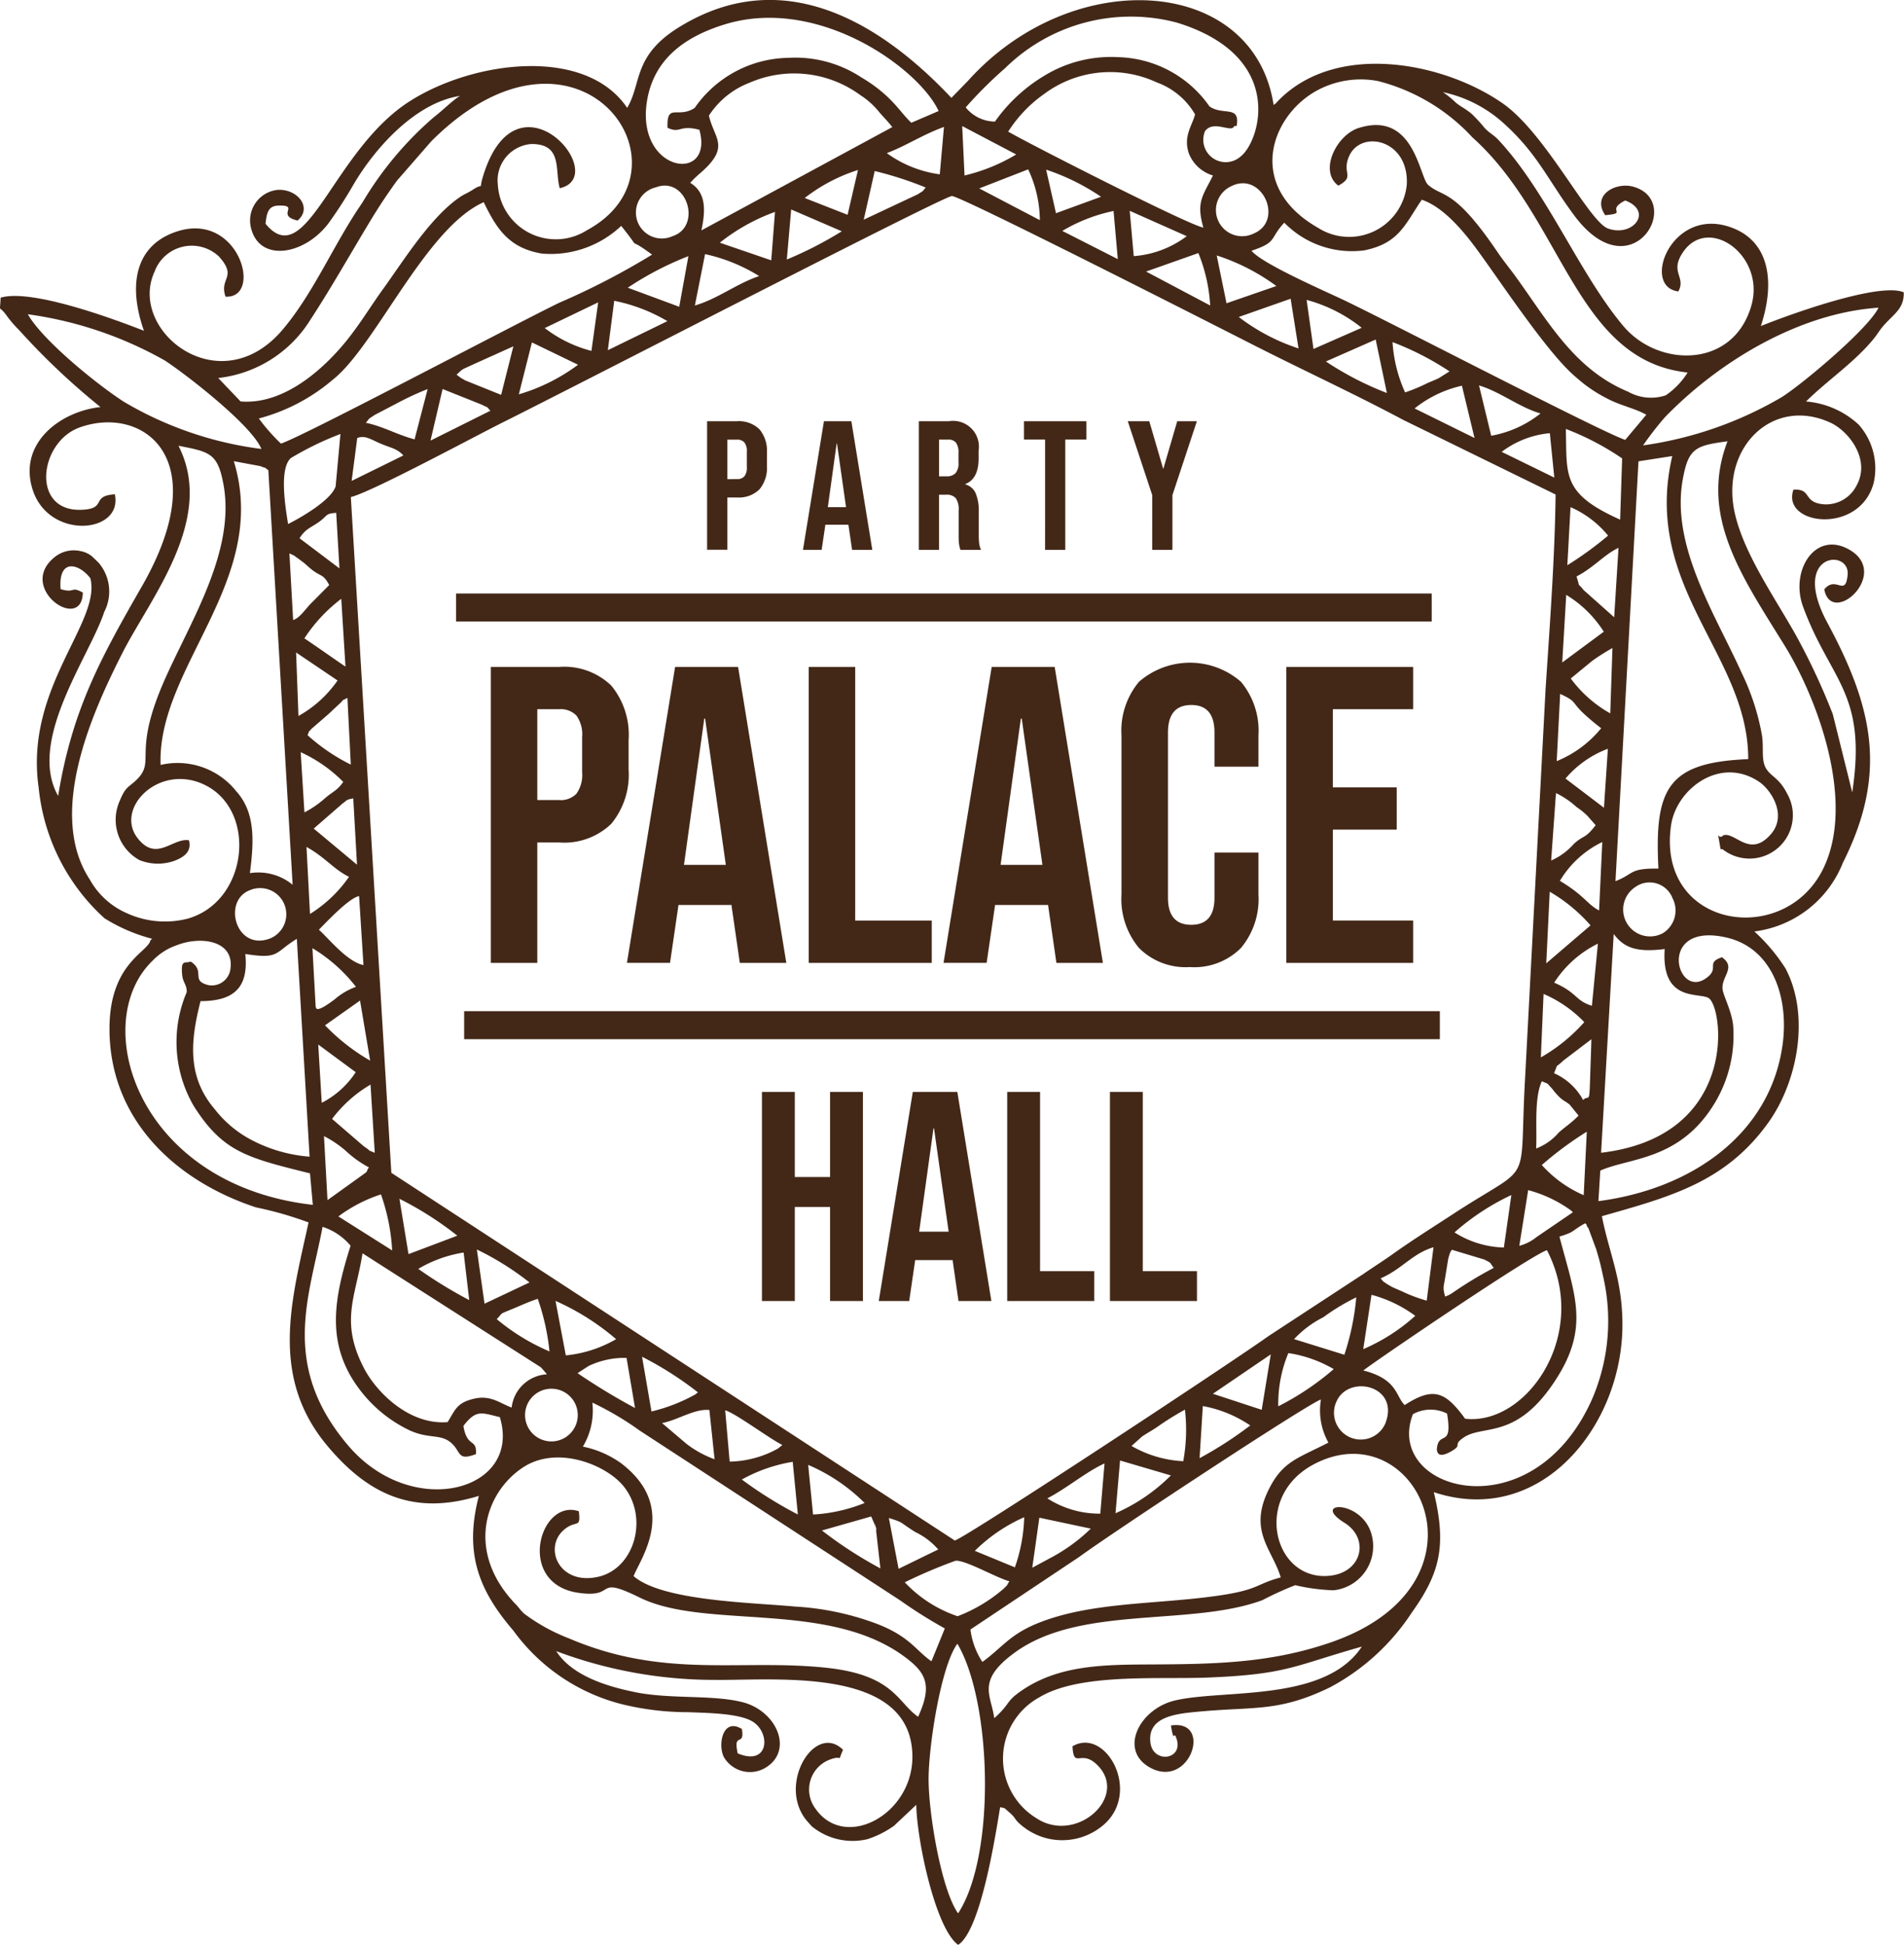
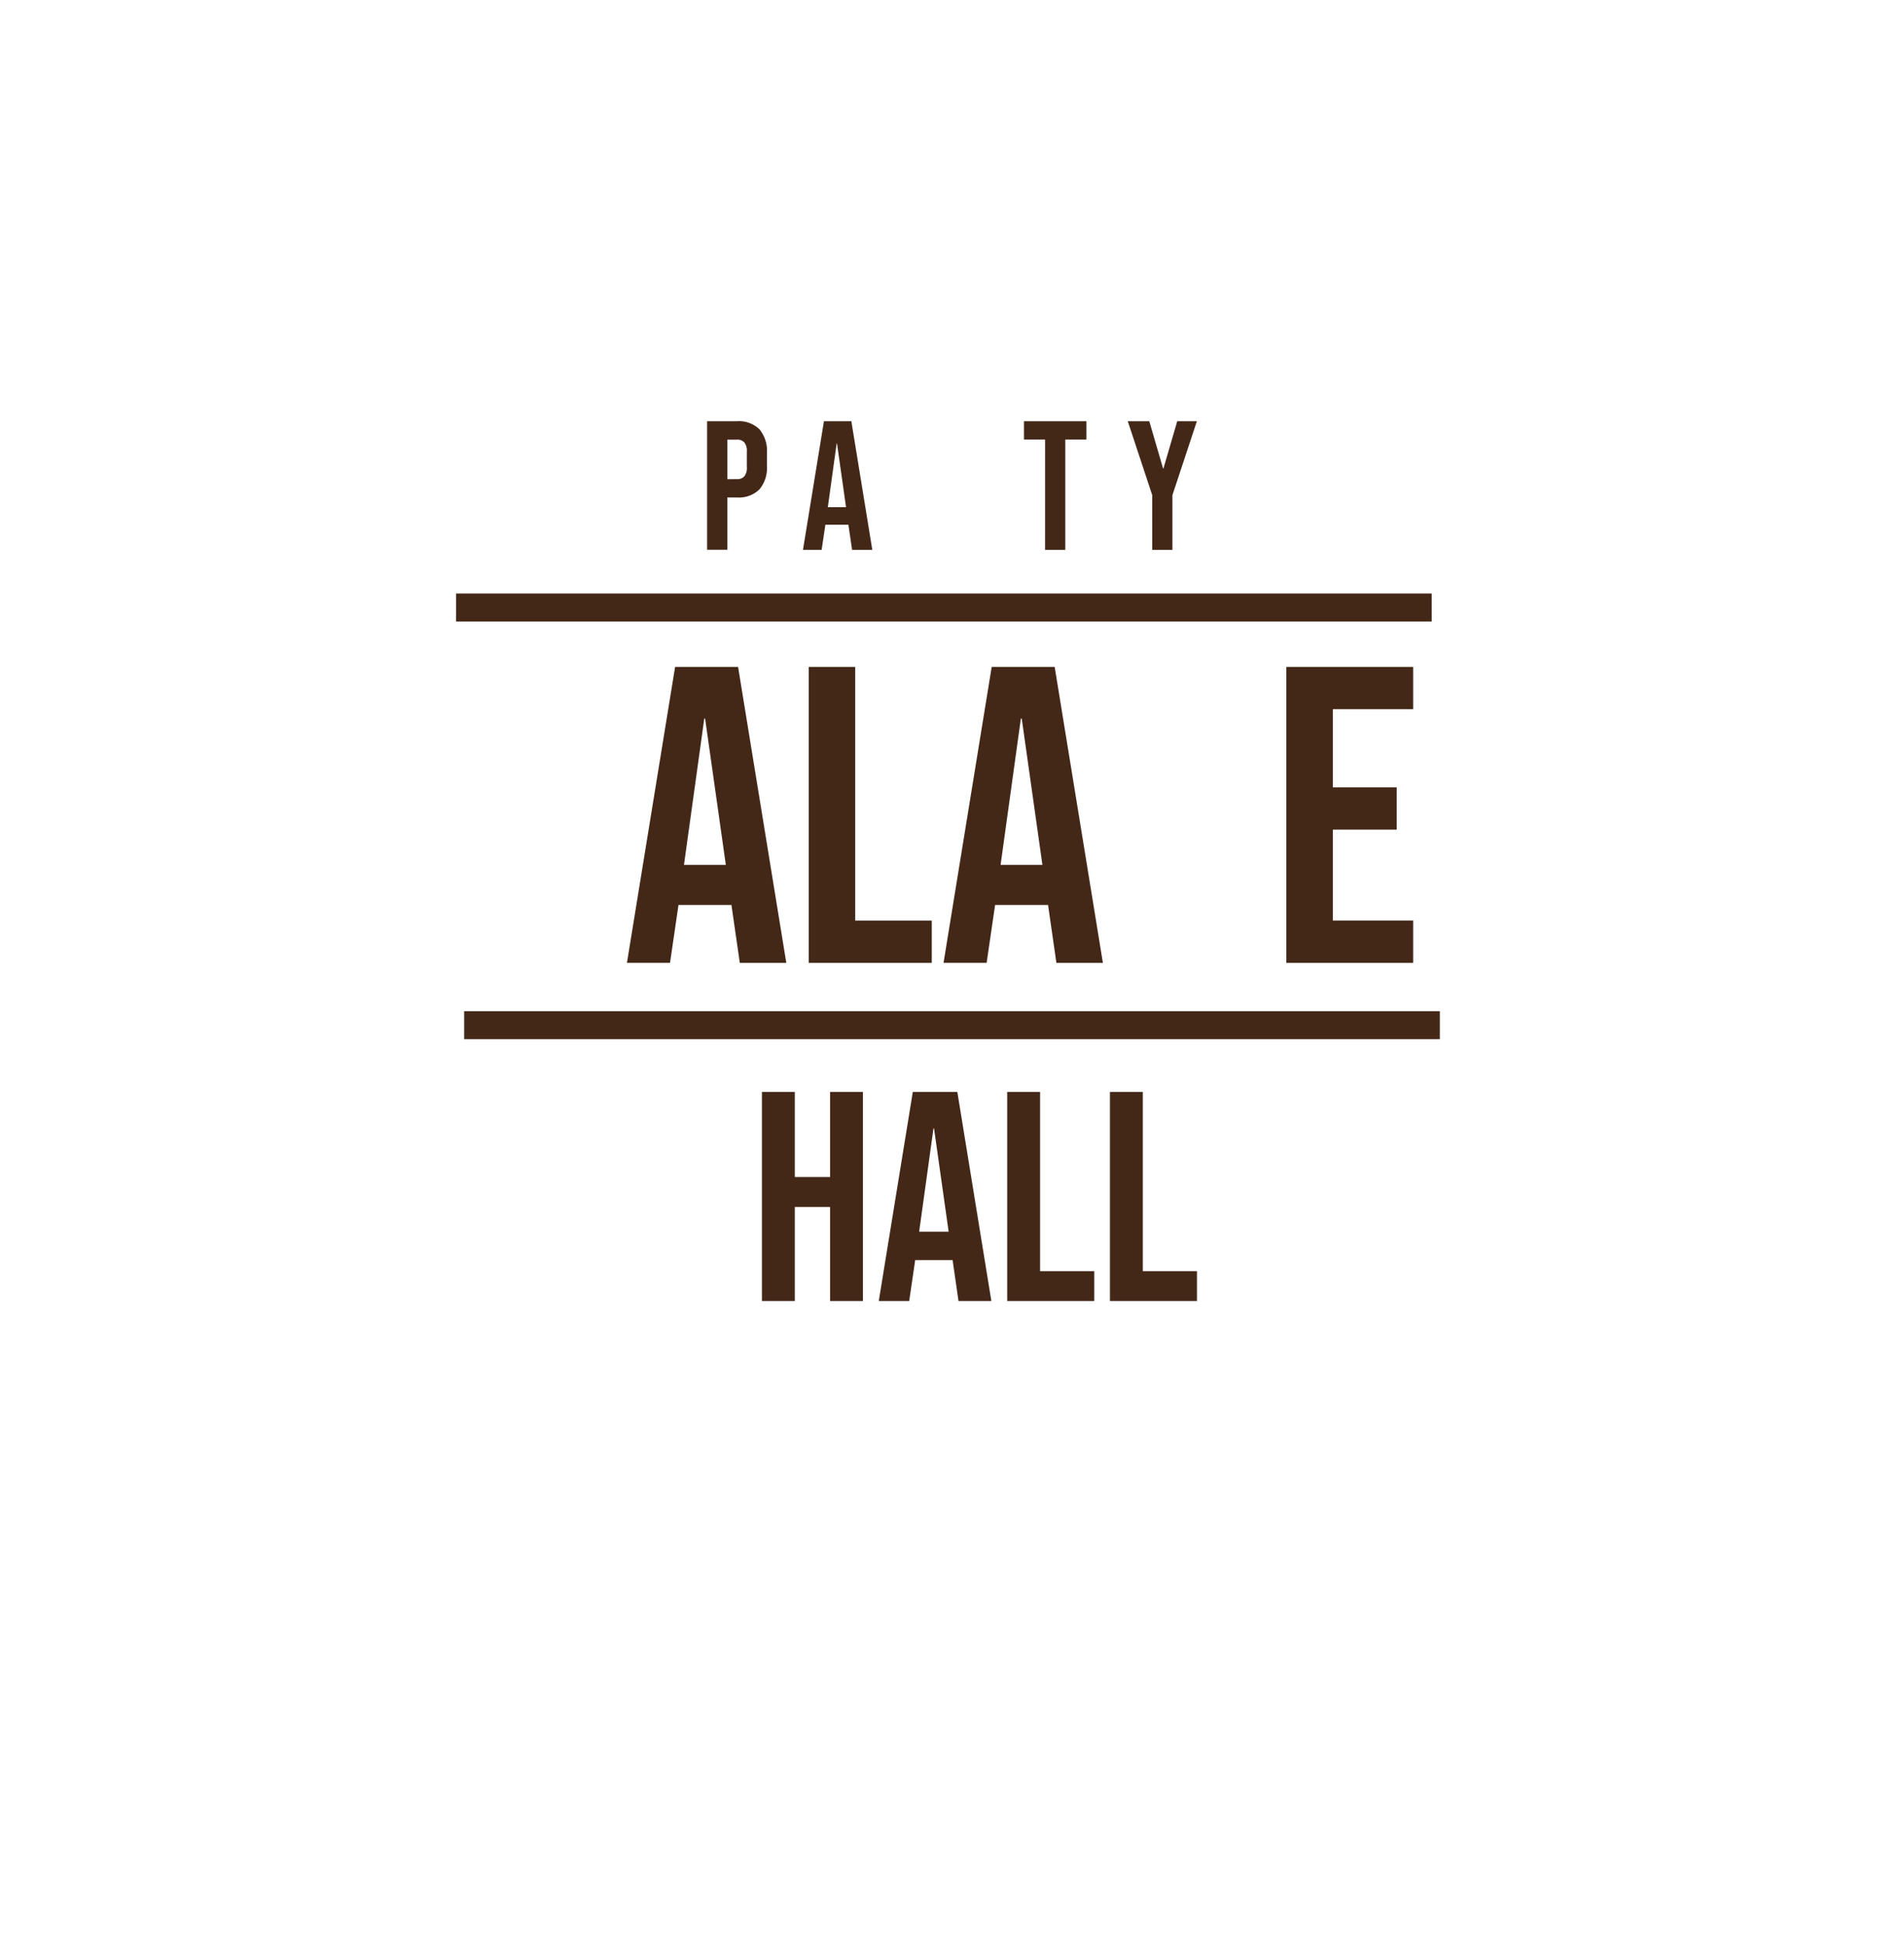
<svg xmlns="http://www.w3.org/2000/svg" width="101.957" height="104.142" viewBox="0 0 101.957 104.142">
  <g id="Capa_x0020_1" transform="translate(0 -0.002)">
    <g id="_2353725530480" transform="translate(0 0.002)">
      <path id="Trazado_1" data-name="Trazado 1" d="M185.69,110.63h1.595a1.573,1.573,0,0,1,1.209.432,1.8,1.8,0,0,1,.4,1.27v.679a1.794,1.794,0,0,1-.4,1.268,1.574,1.574,0,0,1-1.209.434h-.512v2.8H185.69Zm1.595,3.1a.5.5,0,0,0,.4-.149.74.74,0,0,0,.133-.5v-.816a.74.74,0,0,0-.133-.5.5.5,0,0,0-.4-.149h-.512v2.117Z" transform="translate(-147.826 -88.072)" fill="#432818" />
      <path id="_1" d="M212,110.63h1.468l1.122,6.888h-1.083l-.2-1.368v.02h-1.23l-.2,1.348h-1Zm1.183,4.6-.483-3.405h-.02l-.471,3.405Z" transform="translate(-167.879 -88.072)" fill="#432818" />
-       <path id="_2" d="M241.29,110.63h1.6a1.383,1.383,0,0,1,1.6,1.584v.422q0,1.074-.708,1.358v.02a.841.841,0,0,1,.555.481,2.435,2.435,0,0,1,.163.975v1.211a4.319,4.319,0,0,0,.02.477,1.163,1.163,0,0,0,.1.359h-1.1a1.563,1.563,0,0,1-.077-.314,4.463,4.463,0,0,1-.02-.532v-1.26a1.065,1.065,0,0,0-.153-.659.646.646,0,0,0-.526-.188h-.373v2.953H241.29Zm1.476,2.951a.648.648,0,0,0,.487-.167.788.788,0,0,0,.161-.561v-.53a.869.869,0,0,0-.133-.542.505.505,0,0,0-.418-.167h-.491v1.968Z" transform="translate(-192.088 -88.072)" fill="#432818" />
      <path id="_3" d="M270.032,111.613H268.9v-.983h3.344v.983h-1.132v5.905h-1.081Z" transform="translate(-214.068 -88.072)" fill="#432818" />
      <path id="_4" d="M297.469,114.586l-1.309-3.956h1.152l.738,2.529h.02l.738-2.529h1.052l-1.309,3.956v2.932h-1.083Z" transform="translate(-235.769 -88.072)" fill="#432818" />
-       <path id="Trazado_2" data-name="Trazado 2" d="M51.266,88.029c1.837,3.079,2.086,11.3.039,14.439-.893-1.26-1.574-5.3-1.58-7.157C49.718,93.53,50.385,89.218,51.266,88.029Zm-2.818-3.291a27.516,27.516,0,0,1,2.718-1.154c.53-.049,2.172.905,2.885,1.1-.255.4,0,.077-.279.371a8.258,8.258,0,0,1-2.494,1.5,6.933,6.933,0,0,1-2.83-1.817Zm5.9-.8L52.2,83.053a8.815,8.815,0,0,1,2.645-1.8,8.82,8.82,0,0,1-.5,2.686Zm-6.75-2.643c.83.259.546.208,1.415.752a3.791,3.791,0,0,1,1.228.932l-2.123,1.036Zm7.679,2.663.379-2.679,2.755.585a9.337,9.337,0,0,1-2.17,1.574l-.965.52ZM44.015,81.962l2.637-.75.153.357c.379,1.136-.145-.648.1.314l.239,2.11a22.354,22.354,0,0,1-3.132-2.031Zm5.147,9.975c-1.093-.75-1.281-2.229-4.876-2.618-4.6-.5-8.693.618-13.823-1.58a9.931,9.931,0,0,1-2.41-1.334c-.2-.192-.261-.31-.422-.475-2.7-2.785-1.695-5.973.367-7.339,1.831-1.215,4.482-.151,5.414,1.028,1.334,1.688.559,4.376-1.366,4.821-2.123.491-2.979-1.588-1.817-2.539.642-.524.877-.006.767-.967-2.1-.712-3.385,3.864-.043,4.364,2.153.32.8-.973,3.3.257,3.568,1.752,10.179.108,14.276,3.238,1.066.812,1.4,1.478.636,3.144Zm12.5-2.8c-2.506.012-4.922.016-6.933,1.385-.881.6-.593.661-1.374,1.389a1.038,1.038,0,0,1-.116.1c-.153-1.223-.981-1.988,1.087-3.5,3.515-2.575,9.413-1.387,13.277-2.818a17.585,17.585,0,0,1,1.754-.8,10.475,10.475,0,0,0,2.049.273,2.37,2.37,0,0,0,2.053-2.938c-.479-1.951-3.336-1.841-1.462-.675,1.409.877.92,2.816-1.038,2.849-2.81.047-3.817-4.272-.622-5.975,5.53-2.945,10,6.387.938,9.525-3.187,1.1-6.107,1.17-9.612,1.185Zm-2.743-8.075a5.17,5.17,0,0,1-2.836-.82c1.026-.526,2.062-1.411,3.063-1.87ZM43.277,78.451A9.632,9.632,0,0,1,46.3,80.49a8.606,8.606,0,0,1-2.761.618Zm16.458,2.588.243-2.824,2.72.8A9.575,9.575,0,0,1,59.735,81.039ZM42.449,78.286l.275,2.82a22.126,22.126,0,0,1-3-1.872A8.363,8.363,0,0,1,42.449,78.286Zm-10.73-3.171a16.313,16.313,0,0,1,2.539,1.5l13.95,9.095a25.407,25.407,0,0,0,2.386,1.5l-.716,1.758c-.844-.579-1.168-1.36-3.042-2.051a14.859,14.859,0,0,0-4.272-.881c-2.316-.218-7.1-.294-8.636-1.629.367-.94,2.425-3.7-.683-6.056a5.332,5.332,0,0,0-2.033-.879,3.75,3.75,0,0,0,.508-2.357Zm7.115.414c.522.133,2.378,1.523,3.061,1.854l-.235.192a5.521,5.521,0,0,1-2.588.7Zm-3.383.681c.844-.155,1.719-.775,2.535-.7l.279,2.639a5.633,5.633,0,0,1-1.5-.822Zm28.786,1.88L64.41,75.3a6.632,6.632,0,0,1,2.539,1.038A20.53,20.53,0,0,1,64.237,78.09Zm-.875.163a6.142,6.142,0,0,1-2.769-.816l.565-.508c.334-.22.424-.257.771-.483a15.59,15.59,0,0,1,1.523-.954A9.4,9.4,0,0,1,63.362,78.253ZM28.134,76.006a1.411,1.411,0,1,1,2.8-.332A1.411,1.411,0,0,1,28.134,76.006Zm46.068.179a1.434,1.434,0,1,1-2.628-1.144C72.234,73.59,74.934,74.2,74.2,76.185Zm-3.067,1.073c-1.674.858-2.445,1-3.2,2.518-1.1,2.229.188,3.175.648,4.7-1.48.394-1.091.712-4.027,1.066-3.081.373-6.291.308-8.964,1.378-1.542.62-1.929,1.321-2.987,2.082a4.074,4.074,0,0,1-.638-1.737l5.822-3.885c1.831-1.342,12.237-8.2,12.946-8.432a3.52,3.52,0,0,0,.4,2.308ZM67.563,75.5l-2.614-.858,3.1-2.11Zm.887-.186a7.059,7.059,0,0,1,.54-2.851,6.806,6.806,0,0,1,2.429.858,14.635,14.635,0,0,1-2.969,1.992Zm-34.9-2.6.455,2.69a33.819,33.819,0,0,1-3.077-1.866l.589-.383A4.453,4.453,0,0,1,33.554,72.721Zm.828-.057a18.267,18.267,0,0,1,3,1.913c-.033.031-.086.029-.1.082a9.266,9.266,0,0,1-2.392.938l-.506-2.932Zm-14.969-5.54,9.543,6.1c.039.039.075.08.112.118l.226.265a2.011,2.011,0,0,0-1.892,1.78c-.653-.241-1.124-.685-2.027-.471s-.991.581-1.4,1.25c-2.055.171-3.8-1.6-4.458-2.845-1.336-2.537-.467-3.85-.1-6.195ZM78.458,75.98c-1.04-1.419-1.67-1.756-3.238-.734-.487-.463-.369-1.383-2.214-1.852.559-.455,9.031-6.215,9.831-6.44,2.337,4.5-1.093,9.4-4.378,9.025ZM26.6,70.645c.4-.406.02-.2,1.038-.628.41-.175.726-.316,1.158-.461a12.228,12.228,0,0,1,.628,2.818A11.315,11.315,0,0,1,26.6,70.645ZM73,72.252l.442-2.91a6.966,6.966,0,0,1,2.343,1.126A10.051,10.051,0,0,1,73,72.252Zm-1.011.3-2.692-.836a5.5,5.5,0,0,1,1.566-1.172,11.286,11.286,0,0,1,1.764-1.066,13.626,13.626,0,0,1-.638,3.075ZM29.747,69.668a13.181,13.181,0,0,1,3.244,2.049,6.606,6.606,0,0,1-2.692.869Zm-4.92-2.59.3,2.547a24.03,24.03,0,0,1-2.728-1.672,6.869,6.869,0,0,1,2.433-.875Zm52.559,2.357c-.145-.51-.073-.512.016-1.105l.149-.92c.137-.477.112-.322.192-.481l1.745.526c.424.222.241.112.5.445a21.237,21.237,0,0,0-2.225,1.35,1.758,1.758,0,0,1-.377.186Zm-.987.22a8.291,8.291,0,0,1-1.295-.485c-.153-.071-.477-.2-.606-.273l-.234-.137c-.271-.192-.135-.067-.332-.3,1.126-.479,1.711-1.34,2.83-1.664ZM25.536,66.916a15.259,15.259,0,0,1,2.818,1.764l-2.408,1.138-.41-2.9Zm-.049,10.956c.053-.879-.467-.294-.673-1.507.693-.905.975-.7,1.951-.473,1.209,3.96-4.7,5.553-8.124,1.517-3.664-4.315-2.06-8-1.368-11.707a3.256,3.256,0,0,1,1.5,1.011c-.887,2.8-1.348,5.23.434,7.632a7.247,7.247,0,0,0,2.739,2.261c1.093.493,1.695.137,2.294.74.44.445.285.9,1.25.524ZM83.507,66.224c.858-.261.61-.288,1.38-.714.033.041.073.053.086.128s.065.1.082.131l.408,1.1a13.945,13.945,0,0,1,.373,1.45,10.58,10.58,0,0,1-.585,6.617c-3.21,7.2-11.168,4.892-9.592.8a1.95,1.95,0,0,1,1.829-.033c.322,1.929-.479.832-.549,1.945.033.02-.018.553.834.041.549-.33-.008-.292.614-.71,1.022-.685,2.706.1,4.706-2.769,2.1-3.012,1.268-4.719.414-7.983ZM18.116,65.148A7.861,7.861,0,0,1,20.4,63.965a10.773,10.773,0,0,1,.6,3l-2.881-1.821ZM81.357,66.72l.475-2.983a6.908,6.908,0,0,1,2.292,1.087.824.824,0,0,1,.1.1l-1.937,1.321a2.418,2.418,0,0,1-.926.471ZM21.389,64.2a17.874,17.874,0,0,1,3.1,1.976l-2.614.987ZM80.532,66.81A5.181,5.181,0,0,1,77.887,66a12.755,12.755,0,0,1,3.044-2l-.4,2.808ZM17.537,64.271l-.188-3.426a5.773,5.773,0,0,1,1.166.787,5.8,5.8,0,0,0,1.24.887c-.022.051-.065.067-.082.145a.286.286,0,0,1-.088.137Zm65.026-1.88a18.519,18.519,0,0,1,2.408-1.784l-.165,3.4A6.417,6.417,0,0,1,82.563,62.391ZM17.782,59.923a7.037,7.037,0,0,1,2.06-1.839l.226,3.654c-.524-.224-.057.008-.591-.353Zm64.477,1.582c.053-1.091-.116-2.694.306-3.6.43.194.208.041.546.394a3.781,3.781,0,0,0,.42.479c.247.218.288.188.52.377l.481.591c-.457.453-.669.559-1.064.907a2.987,2.987,0,0,1-1.209.854Zm.958-4.029c.265-.626,0-.2.51-.687l1.489-1.132c-.012.589-.039,1.177-.057,1.766-.055,1.868-.041,1.146-.385,1.487a3.266,3.266,0,0,0-1.556-1.434Zm-72.481-3.86c1.792-.006,2.584-.72,2.4-2.526,1.839.292,1.54-.063,2.759-.812l.683,11.666a7.979,7.979,0,0,1-3.046-.861,6.067,6.067,0,0,1-2.049-1.7c-1.456-1.717-1.295-3.621-.744-5.767Zm75.676-3.6c.583.8,1.336.985,2.73.81-.2,2.965,1.978,2.265,2.4,2.661.783.74,1.452,7.392-5.805,8.248ZM17.041,55.939l2.007,1.482a4.779,4.779,0,0,1-1.819,1.639Zm2.239-2.355.54,3.216a10.77,10.77,0,0,1-2.414-1.89Zm63.376-.353a6.6,6.6,0,0,1,2.18,1.509,9.229,9.229,0,0,1-2.325,1.888ZM16.731,50.78a8.494,8.494,0,0,1,2.331,2.07,3.573,3.573,0,0,0-1.14.669c-1.105.836-.981.412-1.018.4l-.173-3.136Zm66.494,1.845a5.848,5.848,0,0,1,2.341-2.088l-.322,3.328c-.905-.281-.757-.687-2.019-1.24Zm-66.474,11.9c-9.4-1.069-12.039-9.745-8.577-13.079a3.245,3.245,0,0,1,1.3-.828c1.3-.506,3.057-.239,2.869,1.24a1.006,1.006,0,0,1-1.181.9c-.981-.243-.135-.726-.946-1.26-.336.108-.532-.126-.463.693.039.449.249.514.247.94a6.808,6.808,0,0,0,.375,6.1C11.939,61.7,13.228,62,16.6,62.839Zm68.843-.2.1-1.633c1.564-.708,4.286-.522,6.152-3.658a7.019,7.019,0,0,0,.962-4.121c-.09-.828-.553-1.619-.571-1.982-.031-.665.736-1.13-.029-1.666-.926.308-.049.6-.9,1.156-1.576,1.04-2.563-3.061,1.142-2.212,2.463.565,3.381,3.226,2.991,5.838-.7,4.694-4.837,7.626-9.851,8.279ZM17.078,49.789c.438-.445,1.617-1.7,2.151-1.8l.235,3.695c-.883-.177-1.892-1.46-2.386-1.89Zm65.911-2.031a8.693,8.693,0,0,1,2.182,1.8L82.8,51.59l.186-3.832Zm4.557-.237a1.314,1.314,0,0,1,2.017.585,1.424,1.424,0,0,1-.526,1.874,1.44,1.44,0,0,1-1.491-2.459Zm-74.167.153a1.4,1.4,0,0,1,1.1,2.579C12.633,50.976,11.888,48.241,13.379,47.674Zm3.034-2.316c1.015.563,1.442,1.191,2.276,1.6A7.1,7.1,0,0,1,16.6,48.947Zm67.118,1.815A5.358,5.358,0,0,1,85.8,45.095l-.171,3.664C84.963,48.406,84.871,47.98,83.531,47.173ZM18.342,43.033c.3-.216.171-.194.575-.275l.2,3.55L16.8,44.375Zm64.979-.559a4.532,4.532,0,0,1,1.105.75,3.8,3.8,0,0,1,.587.477l.432.493c-.591.765-.606.493-1.168,1a3.449,3.449,0,0,1-1.215.891ZM16.1,40.283a7.676,7.676,0,0,1,2.28,1.591c-.322.471-.561.51-1.005.9a5.361,5.361,0,0,1-1.073.734l-.2-3.224Zm67.732,1.411A5.516,5.516,0,0,1,86.1,40.1l-.21,3.159-2.062-1.566ZM16.47,39.371c.159-.369-.043-.039.2-.33l.867-.752c.216-.192.332-.312.553-.514.483-.438.059-.155.514-.4l.181,3.573a10.154,10.154,0,0,1-2.316-1.576Zm67.073-2.21c.856.4.6.389,1.162.96A11.919,11.919,0,0,0,85.742,39a5.975,5.975,0,0,1-2.382,1.762l.184-3.6ZM15.855,34.944l2.221,1.5a6.232,6.232,0,0,1-2.094,1.9l-.126-3.4Zm69.375.471a11.874,11.874,0,0,1,1.115-.71l-.118,3.5a6.732,6.732,0,0,1-2.115-1.868l1.117-.918ZM16.3,34.188a8.409,8.409,0,0,1,1.974-2.117L18.5,35.7C17.706,35.164,17.121,34.738,16.3,34.188ZM83.87,31.859a6.2,6.2,0,0,1,2.011,1.972l-2.225,1.648ZM15.5,29.638c.516.247.088.022.42.241.029.018.32.237.332.247.165.131.294.265.477.406.471.363.579.2.9.8l-1.022,1.032c-.3.316-.546.716-.909.844l-.2-3.566ZM84.42,30.874c.932-.483,1.5-1.187,2.249-1.533l-.232,3.717L84.8,31.6c-.394-.5-.147,0-.379-.73ZM16.04,28.827c.314-.5.581-.553,1.013-.854.532-.375.328-.457.95-.508l.173,2.975L16.04,28.827ZM84.1,27.161a5.356,5.356,0,0,1,2.011,1.525,19.019,19.019,0,0,1-2.182,1.586ZM51.127,82.5,20.956,62.809,18.787,26.62c1.081-.251,6.637-3.25,8.114-3.986C31.244,20.468,50.483,10.528,50.972,10.5c.445-.022,14.472,7.125,16.072,7.938,2.655,1.352,5.447,2.637,8.1,4.052L83.3,26.484c-.037,3.305-.312,7.035-.534,10.383l-1.1,20.885c-.341,6.032.528,4.4-3.84,7.255-1.042.683-2.166,1.383-3.224,2.139-.516.369-1.032.691-1.6,1.083l-5.079,3.326c-2.088,1.491-16.15,10.76-16.8,10.948ZM12.62,42.336A4.018,4.018,0,0,0,8.6,40.966C8.4,35.727,14.468,31.084,12.521,24.7l1.423.265c.475.2.018-.08.426.218l1.3,22.2a2.888,2.888,0,0,0-2.288-.622c.214-1.672.32-3.254-.763-4.421ZM89.549,24.424c-1.642,7.031,4.078,10.636,4.066,16.231-4.272.177-5.035,1.515-4.808,5.862-1.584-.02-1.274.275-2.3.673l1.232-22.483,1.811-.283Zm-70.423-.962c.432-.177.752.092,1.315.322s.805.237,1.16.608L18.83,25.756l.3-2.294Zm67.63,4.368c-3.161-1.417-2.836-2.388-2.908-4.857a14.542,14.542,0,0,1,3.016,1.578ZM80.413,24.2a5.03,5.03,0,0,1,2.579-1l.239,2.378ZM15.426,28.064c-.151-.944-.481-2.961.147-3.53a16.606,16.606,0,0,1,2.657-1.291l-.257,2.806C17.726,26.8,16.069,27.748,15.426,28.064ZM10.116,45c-.883-.139-1.727,1.181-2.737-.1-1.266-1.6,1.134-4.048,3.573-2.871,2.847,1.376,2.333,6.25-.9,7.168a4.905,4.905,0,0,1-3.279-.3,4.174,4.174,0,0,1-1.968-1.8c-2.353-3.593.243-9.15,1.745-12.117,1.482-2.928,5.014-7.182,3.006-11.107,1.666.328,2.108.381,2.416,2.106.622,3.483-1.668,7.129-3.083,10.265-1.837,4.076-.553,4.451-1.515,5.455-.463.481-.628.365-.962,1.189a2.47,2.47,0,0,0,1.048,3.171,2.65,2.65,0,0,0,1.829.059c.538-.19,1-.5.826-1.128Zm82.159-.261c-.283.3-.334-.442-.184.487.069.436.047.155.2.292a2.323,2.323,0,0,0,3.4-3.028c-.373-.75-.787-.881-1.06-1.244-.355-.471-.167-1.117-.279-1.866a12.791,12.791,0,0,0-1.1-3.371c-1.431-3.165-3.8-6.792-3.136-10.365.3-1.629.669-1.782,2.39-2.009-1.527,3.991.757,7.216,3.065,10.95,1.727,2.792,3.836,8.371,2.043,11.972-2.1,4.223-8.923,3.144-8.13-2.361.277-1.921,2.6-3.728,4.7-2.337.653.432,1.535,1.786.648,2.812-1.14,1.319-1.917-.155-2.561.067ZM23.7,20.835l2.07.826c.455.23.22.053.491.336l-3.208,1.6Zm52.051,1.04a6.232,6.232,0,0,1,2.533-1.217l.675,2.8Zm-56.16.767c.281-.326.037-.116.463-.414l1.172-.612a15.814,15.814,0,0,1,1.674-.779l-.7,2.694c-.973-.261-1.631-.675-2.608-.889Zm60.262.7L79.2,20.644c1.115.326,2.168,1.177,3.293,1.5A5.909,5.909,0,0,1,79.857,23.337Zm-51.366-5,2.467,1.193a10.03,10.03,0,0,1-3.171,1.584l.7-2.777Zm45.179-.157.6,2.863a16.728,16.728,0,0,1-3.265-1.688ZM24.451,20.069c.373-.359.267-.255.8-.512l2.239-1.009-.655,2.6-1.919-.773c-.047-.024-.206-.12-.241-.139Zm50.791.948a7.66,7.66,0,0,1-.673-2.694,15.428,15.428,0,0,1,3.051,1.568l-.583.367c-.171.084-.414.177-.622.271a9.553,9.553,0,0,1-1.172.487ZM69.112,16l.422,2.661a10.764,10.764,0,0,1-3.2-1.684L69.113,16Zm-36.221.11A9.127,9.127,0,0,1,35.738,17.2l-3.189,1.556Zm37.077-.047a8.05,8.05,0,0,1,2.949,1.493L70.336,18.69Zm-37.936.131-.361,2.6a6.971,6.971,0,0,1-2.5-1.223ZM14,24.045A19.2,19.2,0,0,1,6.63,21.516c-1.462-.944-4.349-3.293-5.139-4.684a20.564,20.564,0,0,1,7.343,2.48c1.187.781,4.649,3.469,5.163,4.733Zm73.984-.19a17.868,17.868,0,0,1,1.162-1.5c2.883-2.981,7.18-5.589,11.446-5.875-.559,1.152-4.146,4.148-5.2,4.8A20.175,20.175,0,0,1,87.981,23.855Zm-23.813-10.3a8.675,8.675,0,0,1,.632,2.806l-3.432-1.817,2.8-.989Zm-26.419.055a9.177,9.177,0,0,1,2.9,1.177c-1.205.4-2.225,1.226-3.442,1.574l.546-2.751Zm-4.135,1.8a16.82,16.82,0,0,1,3.246-1.69l-.491,2.71ZM65.148,13.68a11.184,11.184,0,0,1,3.2,1.639l-2.669.924-.526-2.563ZM13.86,22.412a10.027,10.027,0,0,0,3.956-2.072c2.29-1.8,4.975-8.134,8.087-9.51.681,1.407,1.338,2.457,3.12,2.753A5.5,5.5,0,0,0,33.265,12.1c1.283,1.6.084.381,1.654,1.538a39.345,39.345,0,0,1-4.967,2.575c-2.41,1.166-13.658,7.133-14.908,7.545A10.377,10.377,0,0,1,13.86,22.412ZM68.772,11.928a5.064,5.064,0,0,0,4.292,1.48c1.856-.381,2.166-1.38,3.071-2.71,1.26.422,2.408,1.909,3.1,2.867,1.283,1.77,3.717,5.447,5.157,6.637a7.594,7.594,0,0,0,1.7,1.158c.681.359,1.487.522,2.066.852L87.03,23.558c-1.179-.367-12.728-6.376-15.1-7.5-1.064-.506-4.358-1.939-4.914-2.628,1.415-.469.946-.642,1.754-1.5ZM38.546,13A10.362,10.362,0,0,1,41.5,11.351L41.3,13.943Zm3.821-1.78,2.71,1.168A20.4,20.4,0,0,1,42.133,13.9l.234-2.681Zm14.519,1.148A8.935,8.935,0,0,1,59.629,11.3l.228,2.579ZM35.124,10.034c1.648-.62,2.494,2.086.893,2.614A1.388,1.388,0,1,1,35.124,10.034Zm30.787-.049c1.656-.863,2.894,1.845,1.205,2.531A1.4,1.4,0,1,1,65.911,9.985Zm-5.2,3.734-.216-2.427,3.053,1.358A5.384,5.384,0,0,1,60.707,13.719ZM55.057,9.07a6.512,6.512,0,0,1,.626,2.722l-3.246-1.7,2.62-1.02Zm-8.218.092a18.791,18.791,0,0,1,2.732.883c-.235.269-.041.114-.432.365l-2.887,1.356.587-2.6Zm9.18-.075a11.959,11.959,0,0,1,2.94,1.452l-2.412.881-.528-2.333ZM43.091,10.605a9.163,9.163,0,0,1,2.853-1.5l-.557,2.4Zm8.434-3.852,2.891,1.521A9.676,9.676,0,0,1,51.649,9.4ZM47.494,8.2C48.5,7.822,49.4,7.216,50.548,6.8l-.224,2.537a6.232,6.232,0,0,1-2.83-1.13ZM11.682,20.246A6.673,6.673,0,0,0,16.6,17.159c1.079-1.65,1.988-3.261,3.036-5.006.563-.942.993-1.607,1.629-2.486l1.831-2.1c7.873-7.875,14.457,1.458,8.336,4.763a3.108,3.108,0,0,1-4.774-2.447,1.954,1.954,0,0,1,1.79-2.168c1.692-.014,1.25,1.391,1.525,2.367,2.8-.63-2.276-6.595-4.1-.665-.275.9.114.308-.551.742-.294.192-.449.23-.683.389-1.595,1.085-3.022,3.405-4.148,4.963-.62.858-1.132,1.715-1.841,2.618-1.105,1.4-3.307,3.573-5.767,3.371l-1.2-1.258ZM71.67,9.942c.934-.51.141-.648.589-1.609.659-1.4,3.193-.852,3.073,1.55a3.1,3.1,0,0,1-4.737,2.329C66.71,10,68.032,6.278,70.432,4.9A4.915,4.915,0,0,1,73.8,4.345a10.358,10.358,0,0,1,5.043,3.012c4.874,4.366,5.518,11.955,11.527,12.594A4.1,4.1,0,0,1,89.2,21.172a2.494,2.494,0,0,1-2.013-.192c-2.871-1.191-4.266-3.732-6.007-6.142-.334-.463-.665-.856-.989-1.336-2.351-3.469-2.918-2.9-3.717-3.6-.473-.416-.746-3.991-3.723-3.044-1.181.375-2.145,2.3-1.085,3.087ZM53.986,7.053a7.209,7.209,0,0,1,1.939-2.027,5.911,5.911,0,0,1,6.02-.61,3.9,3.9,0,0,1,2.049,1.713c-.161.62-.638,1.162-.334,2.086A2,2,0,0,0,64.953,9.4c-.528,1.071-.916,1.4-.514,2.79-.74-.108-9.466-4.555-10.453-5.141ZM37.963,6.192a4.5,4.5,0,0,1,2.172-1.758,5.988,5.988,0,0,1,5.944.669,4.2,4.2,0,0,1,1.028.934c.171.194.245.267.424.471.133.151.122.141.251.3L37.559,12.34c.226-1.062.265-2.027-.6-2.547l.216-.228c.037-.037.173-.159.216-.2,1.784-1.5.863-1.888.569-3.177Zm13.75-.438a22.421,22.421,0,0,1,2.115-2.106,9.593,9.593,0,0,1,9.2-2.433c5.911,1.825,4.421,6.407,3.4,7.172a1.2,1.2,0,0,1-1.9-1.364c.467-.612,1.387.1,1.554-.251.024-.049.1-.008.141-.027.19-1.134-.732-.536-1.456-1.044a6.149,6.149,0,0,0-4.869-2.637,6.852,6.852,0,0,0-4.019,1.02,8.681,8.681,0,0,0-2.6,2.429A2.03,2.03,0,0,1,51.713,5.754Zm-14.262,1.2c.805,2.881-3.363,2.308-2.818-1.458.341-2.339,2.066-3.538,4.17-4.186C43.813-.237,49.2,3.654,50.263,5.948L48.8,6.576c-.479-.465-.622-.75-1.236-1.352a7.745,7.745,0,0,0-1.431-1.071A6.429,6.429,0,0,0,42.2,3.1,6.218,6.218,0,0,0,37.2,5.78c-.907.6-1.5-.306-1.456,1.064C36.444,7.177,36.352,6.665,37.451,6.953ZM33.585,5.78c-2.227-3.3-8.179-2.537-11.6-.385-4.174,2.622-5.561,9.266-7.765,6.593.055-.551.135-.956.671-.975,1.219-.041-.163.516,1.046.8.807-.689,0-1.7-1.064-1.644a1.648,1.648,0,0,0-1.442,2c.434,1.925,2.9,1.5,4.186-.245a24.445,24.445,0,0,0,1.33-2.068c1.1-1.864,3.252-4.341,5.685-4.719-.379.222-.981.826-1.4,1.14A18.453,18.453,0,0,0,19.4,10.86c-1.519,2.192-2.582,4.81-4.27,6.8-3.375,3.976-8.305.035-6.854-3.108a2.122,2.122,0,0,1,3.45-.812c1.007,1.126,0,1.132.351,2.149,2.021.108.732-4.555-2.575-3.5-2.312.738-2.639,2.932-1.794,5.326C6.15,17.106,1.689,15.444.033,15.944c-.033.909-.133.322.318.954a6.108,6.108,0,0,0,.657.765A37.743,37.743,0,0,0,5.38,21.8c-2.208.245-4.419,1.978-3.63,4.431.871,2.708,4.851,2.351,4.4.241-1.334.088-.367.791-1.823.832-2.679.073-2.237-3.634-.057-4.413,3.348-1.2,7.29,1.591,3.334,8.5-2.168,3.783-3.74,6.586-4.49,11.234-1.684-2.955,1.7-7.492,2.467-9.853a2.372,2.372,0,0,0-.271-2.6c-.027-.029-.061-.065-.088-.092l-.277-.267a1.347,1.347,0,0,0-.642-.3,1.622,1.622,0,0,0-1.33.288C.81,31.455,4.4,33.929,4.435,31.735c-.671-.365-.387.057-1.189-.184-.135-1.666.981-1.383,1.593-.581.6,2.357-3.54,5.86-2.769,11.207a10.894,10.894,0,0,0,3.524,7,9.126,9.126,0,0,0,2.557,1.1c-.029.037-.082.039-.1.1C7.9,51,5.859,51.616,5.863,55.1c0,4.843,3.52,8.136,7.842,9.559a19.528,19.528,0,0,1,2.818.807c-.905,4.156-2.113,8.252,1.02,11.98,2.17,2.584,4.6,3.744,8.1,2.663-.8,3.073-.006,5.059,1.854,7.225a10.3,10.3,0,0,0,5.852,3.944,14.9,14.9,0,0,0,3.491.416c.96.041,2.739.047,3.473.51.969.61.863,2.4-.81,1.695-.263-1.193.389-.306.224-1.305-1.026-.632-1.3.836-.967,1.5a1.619,1.619,0,0,0,2.133.63c1.656-.881.746-3.093-1.138-3.568-1.6-.406-3.852-.151-5.728-.532-1.48-.3-3.387-.863-4.241-2.2a24.057,24.057,0,0,0,8.483,1.54c3.293.039,10.563-.742,10.589,4.1.018,3.1-3.591,5.059-5.181,2.81a1.712,1.712,0,0,1,.691-2.614c.858-.349.424.241.775-.551-1.5-1.5-3.564,1.88-1.927,3.813l.253.283a3.445,3.445,0,0,0,2.975.691,5.246,5.246,0,0,0,1.431-.72l1.191-1.122c.02,1.817,1.013,6.619,2.243,7.5,1.2-.775,1.978-5.736,2.247-7.373.334.075.188.02.487.275.343.294.247.306.5.559a3.462,3.462,0,0,0,1.354.789,3.4,3.4,0,0,0,3.189-.667c2.064-1.77.126-5.267-1.656-4.217.073,1.242.436.147,1.3.975,1.772,1.695-1.087,4.282-3.22,2.883a3.741,3.741,0,0,1,.141-6.478c2.168-1.311,6.35-.952,9.06-1.062,4.239-.173,4.568-.628,8.214-1.656-1.98,3-7.388,2.27-10,2.883-1.886.442-2.983,2.582-1.44,3.538C63.695,95.959,65,92.042,62.7,92.407c.192,1.089.128.163.306.718.363,1.134-1.256,1.321-1.4.214-.186-1.4,1.342-1.56,2.553-1.672,3.032-.285,4.3.033,7.053-1.3a11.907,11.907,0,0,0,4.382-4c1.5-2.1,1.886-3.558,1.185-6.456,5.765,1.917,10.167-3.632,10.1-9.09-.027-2.365-.7-3.666-1.1-5.689,3.677-1.046,6.635-1.821,8.923-5.026,1.544-2.164,2.251-5.71.905-8.25a9.872,9.872,0,0,0-1.662-1.972,5.888,5.888,0,0,0,4.739-3.679c2.418-4.8,1.6-8.336-.83-12.853-2.019-3.75,1.221-3.993,1.085-2.569-.118,1.232-.626.01-1.252.783.4,2.055,3.642-.9,1.276-2.164-1.79-.958-3.118,1.179-2.408,3.1,1.464,3.976,3.438,4.6,2.63,9.935l-1.042-4.192a35.47,35.47,0,0,0-1.682-3.683c-1.069-2.072-3.051-4.712-3.575-7.127-.752-3.471,2.045-6.215,5.128-4.8.965.442,2.184,1.958,1.4,3.373a1.836,1.836,0,0,1-1.67,1.005c-1.256-.063-.675-.854-1.707-.787-.669,1.9,3.524,2.443,4.292-.345a3.525,3.525,0,0,0-.8-3.14,4.7,4.7,0,0,0-2.818-1.238c1.122-1.115,2.561-2.068,3.6-3.33.249-.3.32-.481.62-.81.526-.575,1.038-.865,1.013-1.707-1.334-.569-6.331,1.27-7.653,1.807.814-2.465.432-4.7-1.817-5.355-3.04-.885-4.572,3.263-2.6,3.5.426-.787-.481-1.013.243-2.092,1.358-2.021,4.409.161,3.677,2.81-.942,3.414-4.973,3.383-6.862,1.14-2.349-2.787-4.082-7.163-6.672-9.949-.292-.314-.451-.341-.761-.663a7.972,7.972,0,0,0-.683-.746c-.33-.279-.524-.347-.848-.6a5.013,5.013,0,0,0-.7-.571A7.03,7.03,0,0,1,80.505,6.59c1.835,1.65,2.359,3.016,3.791,4.947,3.073,4.141,5.928-.765,3.161-1.538-.932-.259-2.243.44-1.5,1.527,1.281-.118-.024-.228,1.071-.787,1.515.569.418,1.984-.922,1.5-1.034-.375-3.326-5.09-5.636-6.7-3.169-2.208-8.844-3.3-11.951-.214-.334.332,0,.051-.318.3-1.064-6.913-10.746-7.553-16.37-1.291l-.885.909c-3.546-3.766-8.815-7.3-14.525-3.821-2.557,1.554-2.039,3.026-2.838,4.358Z" transform="translate(0 -0.002)" fill="#432818" fill-rule="evenodd" />
-       <path id="Trazado_3" data-name="Trazado 3" d="M128.89,175.15h3.668a3.623,3.623,0,0,1,2.783,1,4.142,4.142,0,0,1,.928,2.92v1.562a4.142,4.142,0,0,1-.928,2.92,3.63,3.63,0,0,1-2.783,1H131.38V191h-2.49Zm3.668,7.131a1.171,1.171,0,0,0,.916-.339,1.72,1.72,0,0,0,.306-1.154v-1.88a1.72,1.72,0,0,0-.306-1.154,1.171,1.171,0,0,0-.916-.339H131.38v4.865h1.179Z" transform="translate(-102.608 -139.435)" fill="#432818" />
      <path id="_1_0" d="M167.219,175.15h3.373L173.174,191h-2.49l-.455-3.146v.045H167.4l-.453,3.1H164.64Zm2.716,10.6-1.109-7.832h-.045l-1.087,7.832Z" transform="translate(-131.068 -139.435)" fill="#432818" />
      <path id="_2_1" d="M212.37,175.15h2.49v13.583h4.1V191H212.37Z" transform="translate(-169.065 -139.435)" fill="#432818" />
      <path id="_3_2" d="M250.359,175.15h3.373L256.314,191h-2.49l-.453-3.146v.045h-2.83l-.453,3.1H247.78Zm2.716,10.6-1.107-7.832h-.047l-1.085,7.832Z" transform="translate(-197.255 -139.435)" fill="#432818" />
-       <path id="_4_3" d="M298.178,190.339a3.527,3.527,0,0,1-2.728-1.02,4.085,4.085,0,0,1-.94-2.873v-8.511a4.087,4.087,0,0,1,.94-2.875,4.158,4.158,0,0,1,5.455,0,4.087,4.087,0,0,1,.94,2.875v1.674H299.49v-1.833q0-1.471-1.244-1.47T297,177.776v8.85q0,1.45,1.246,1.45t1.244-1.45v-2.42h2.355v2.241a4.085,4.085,0,0,1-.94,2.873,3.526,3.526,0,0,1-2.726,1.02Z" transform="translate(-234.456 -138.551)" fill="#432818" />
      <path id="_5" d="M337.8,175.15h6.792v2.265h-4.3V181.6h3.418v2.263h-3.418v4.867h4.3V191H337.8Z" transform="translate(-268.918 -139.435)" fill="#432818" />
      <path id="Trazado_4" data-name="Trazado 4" d="M200.09,286.76h1.76v4.557h1.888V286.76h1.76v11.2h-1.76v-5.039H201.85v5.039h-1.76Z" transform="translate(-159.289 -228.286)" fill="#432818" />
      <path id="_1_4" d="M232.593,286.76h2.384l1.823,11.2h-1.76l-.32-2.223v.031h-2l-.32,2.192H230.77Zm1.919,7.486-.783-5.534H233.7l-.767,5.534Z" transform="translate(-183.713 -228.286)" fill="#432818" />
      <path id="_2_5" d="M264.5,286.76h1.76v9.6h2.9v1.6H264.5Z" transform="translate(-210.565 -228.286)" fill="#432818" />
      <path id="_3_6" d="M291.48,286.76h1.76v9.6h2.9v1.6H291.48Z" transform="translate(-232.044 -228.286)" fill="#432818" />
      <line id="Línea_1" data-name="Línea 1" x2="52.245" transform="translate(24.421 32.534)" fill="none" stroke="#432818" stroke-miterlimit="22.926" stroke-width="1.5" />
      <line id="Línea_2" data-name="Línea 2" x2="52.247" transform="translate(24.855 54.901)" fill="none" stroke="#432818" stroke-miterlimit="22.926" stroke-width="1.5" />
    </g>
  </g>
</svg>